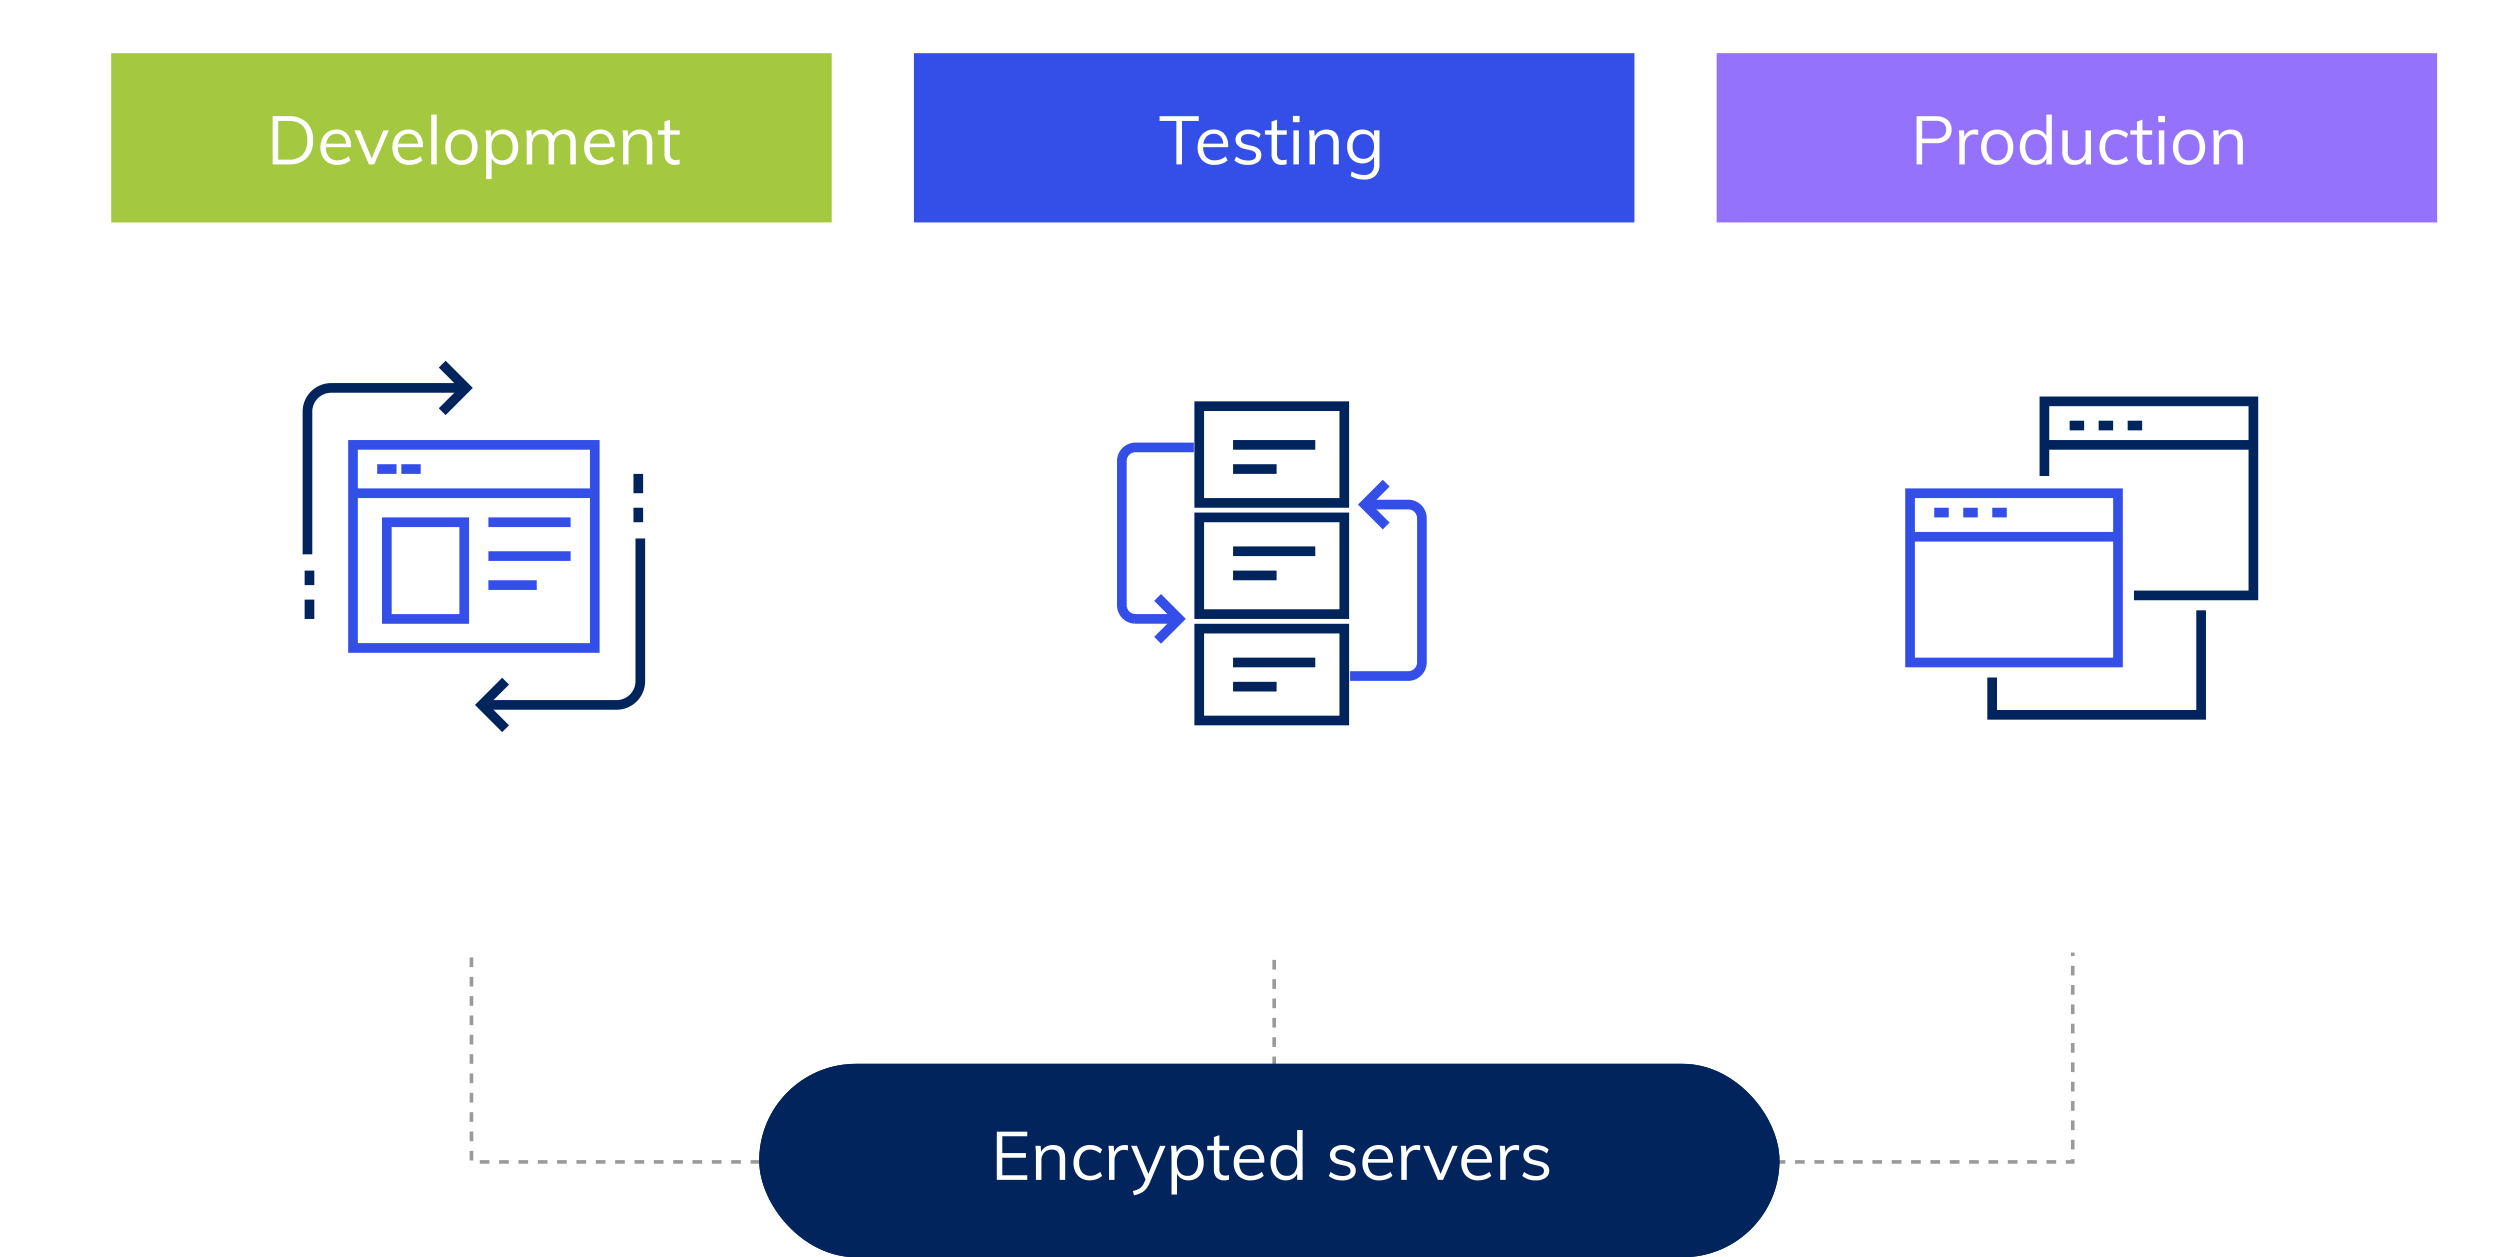
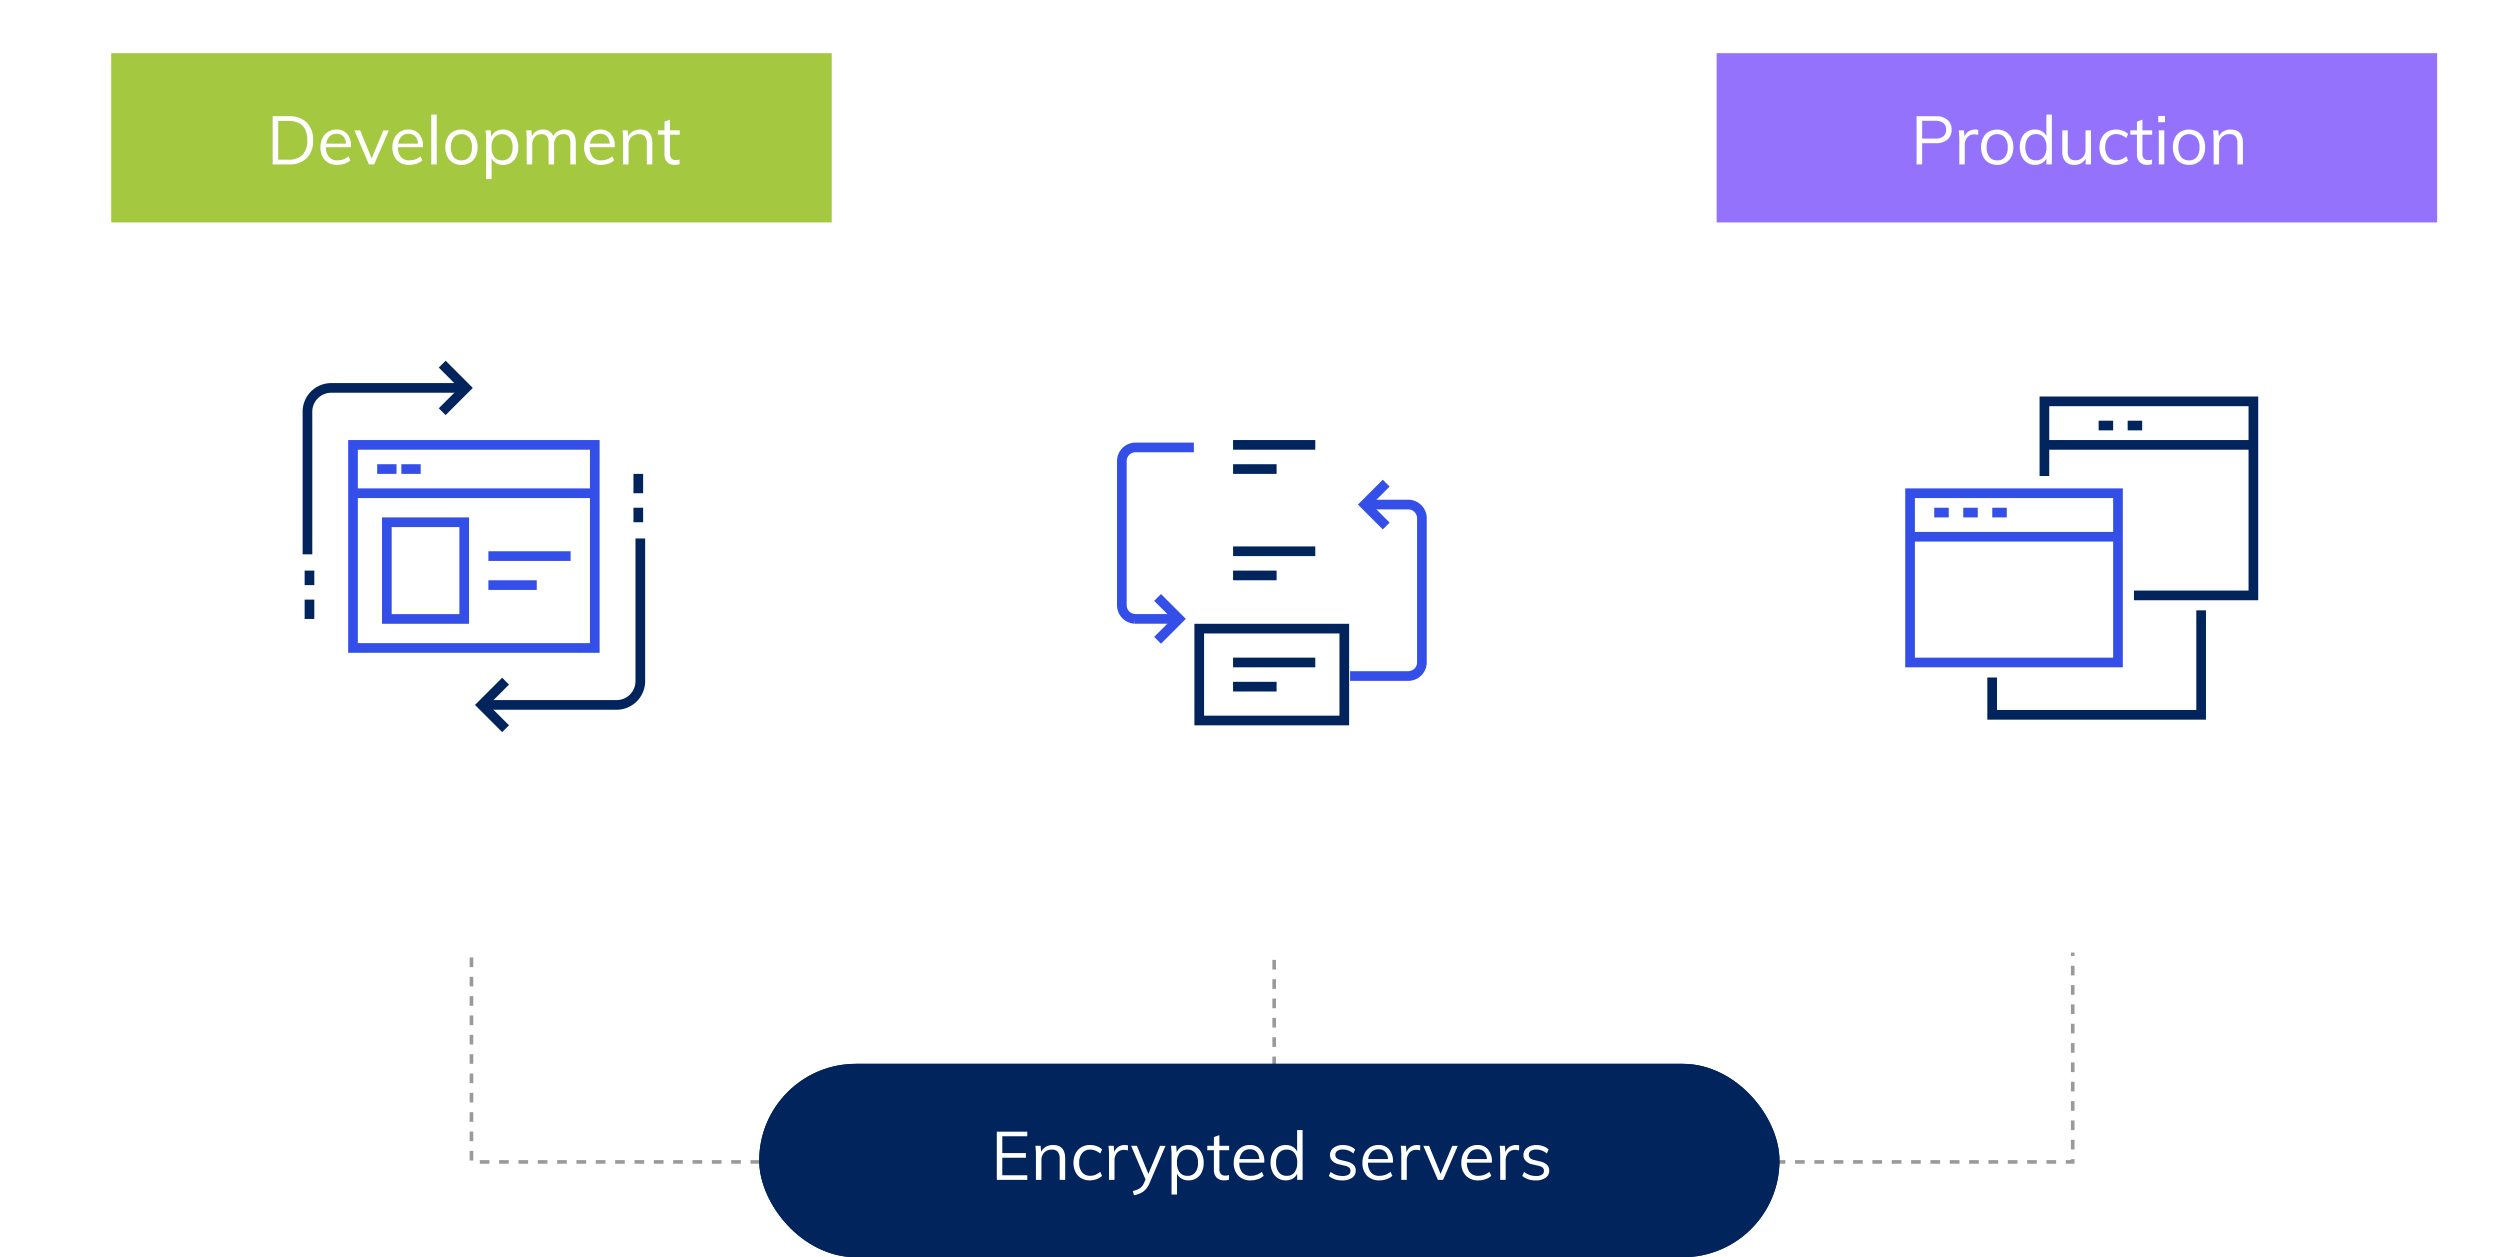
<svg xmlns="http://www.w3.org/2000/svg" width="517" height="260" viewBox="0 0 517 260">
  <defs>
    <filter id="a" x="0" y="0" width="185" height="215" filterUnits="userSpaceOnUse">
      <feOffset dx="-5" dy="7" input="SourceAlpha" />
      <feGaussianBlur stdDeviation="6" result="b" />
      <feFlood flood-color="#696868" flood-opacity="0.122" />
      <feComposite operator="in" in2="b" />
      <feComposite in="SourceGraphic" />
    </filter>
    <filter id="c" x="166" y="0" width="185" height="215" filterUnits="userSpaceOnUse">
      <feOffset dx="-5" dy="7" input="SourceAlpha" />
      <feGaussianBlur stdDeviation="6" result="d" />
      <feFlood flood-color="#696868" flood-opacity="0.122" />
      <feComposite operator="in" in2="d" />
      <feComposite in="SourceGraphic" />
    </filter>
    <filter id="e" x="332" y="0" width="185" height="215" filterUnits="userSpaceOnUse">
      <feOffset dx="-5" dy="7" input="SourceAlpha" />
      <feGaussianBlur stdDeviation="6" result="f" />
      <feFlood flood-color="#696868" flood-opacity="0.122" />
      <feComposite operator="in" in2="f" />
      <feComposite in="SourceGraphic" />
    </filter>
  </defs>
  <g transform="translate(-722 -2630)">
    <g transform="translate(0 -20)">
      <line y2="50" transform="translate(985.5 2820.5)" fill="none" stroke="#9a9a9d" stroke-width="0.75" stroke-dasharray="2 2" />
      <path d="M7999.5,2820v70.285h331.139V2820" transform="translate(-7180)" fill="none" stroke="#9a9a9d" stroke-width="0.75" stroke-dasharray="2 2" />
    </g>
    <g transform="translate(0 -20)">
      <g transform="translate(879 2870)" fill="#01245c" stroke="#01245c" stroke-width="1">
        <rect width="211" height="40" rx="20" stroke="none" />
        <rect x="0.5" y="0.5" width="210" height="39" rx="19.5" fill="none" />
      </g>
      <path d="M-56.861-9.968h6.3v.952h-5.166v3.472h4.886v.966h-4.886V-.952h5.166V0h-6.3ZM-45.255-7.21q2.534,0,2.534,2.786V0h-1.134V-4.368A2.17,2.17,0,0,0-44.247-5.8a1.541,1.541,0,0,0-1.232-.455,2.092,2.092,0,0,0-1.568.6,2.224,2.224,0,0,0-.588,1.624V0h-1.134V-5.068a15.773,15.773,0,0,0-.112-1.974H-47.8l.112,1.26a2.333,2.333,0,0,1,.966-1.057A2.891,2.891,0,0,1-45.255-7.21ZM-37.625.1A3.461,3.461,0,0,1-39.41-.35a3,3,0,0,1-1.176-1.267A4.192,4.192,0,0,1-41-3.528a4.22,4.22,0,0,1,.42-1.925,3.089,3.089,0,0,1,1.2-1.3,3.48,3.48,0,0,1,1.813-.462,3.958,3.958,0,0,1,1.379.245,2.988,2.988,0,0,1,1.1.679l-.378.84A4.135,4.135,0,0,0-36.5-6.062a2.745,2.745,0,0,0-1.015-.2,2.11,2.11,0,0,0-1.694.721,3,3,0,0,0-.616,2.009,2.941,2.941,0,0,0,.609,1.981,2.125,2.125,0,0,0,1.7.707,2.745,2.745,0,0,0,1.015-.2,4.135,4.135,0,0,0,1.029-.616l.378.84a3.221,3.221,0,0,1-1.127.665A4.114,4.114,0,0,1-37.625.1Zm7.252-7.308a2.338,2.338,0,0,1,.644.084l-.028,1.036A2.255,2.255,0,0,0-30.5-6.2a1.807,1.807,0,0,0-1.519.637,2.439,2.439,0,0,0-.5,1.547V0h-1.134V-5.068a15.773,15.773,0,0,0-.112-1.974h1.078l.112,1.3a2.142,2.142,0,0,1,.854-1.092A2.431,2.431,0,0,1-30.373-7.21Zm8.4.168L-25.263.644a4.078,4.078,0,0,1-1.3,1.764,4.749,4.749,0,0,1-1.932.77l-.238-.882a4.145,4.145,0,0,0,1.505-.6A2.7,2.7,0,0,0-26.383.56l.28-.63-2.982-6.972h1.19l2.38,5.81,2.408-5.81Zm4.76-.168a2.948,2.948,0,0,1,1.638.462,3.044,3.044,0,0,1,1.106,1.3,4.474,4.474,0,0,1,.392,1.925,4.381,4.381,0,0,1-.392,1.911,2.983,2.983,0,0,1-1.1,1.267A3.007,3.007,0,0,1-17.213.1a2.782,2.782,0,0,1-1.442-.364A2.352,2.352,0,0,1-19.593-1.3V3.024h-1.134V-5.068a15.773,15.773,0,0,0-.112-1.974h1.078l.112,1.358a2.313,2.313,0,0,1,.931-1.127A2.776,2.776,0,0,1-17.213-7.21Zm-.21,6.37a1.946,1.946,0,0,0,1.6-.7,3.085,3.085,0,0,0,.567-1.988,3.148,3.148,0,0,0-.574-2.009,1.926,1.926,0,0,0-1.6-.721,1.941,1.941,0,0,0-1.61.7,3.137,3.137,0,0,0-.56,2,3.168,3.168,0,0,0,.56,2.009A1.933,1.933,0,0,0-17.423-.84Zm6.594-5.306V-2.3a1.508,1.508,0,0,0,.322,1.1,1.247,1.247,0,0,0,.91.315,2.3,2.3,0,0,0,.756-.126v.966a3.186,3.186,0,0,1-.98.14A2.129,2.129,0,0,1-11.4-.469a2.269,2.269,0,0,1-.567-1.673v-4h-1.372v-.9h1.372V-8.848l1.134-.406v2.212h2.016v.9Zm9.282,2.59H-6.713a3.023,3.023,0,0,0,.623,2.03A2.244,2.244,0,0,0-4.319-.84a3.559,3.559,0,0,0,2.268-.826l.378.826a3.282,3.282,0,0,1-1.183.686A4.446,4.446,0,0,1-4.333.1a3.429,3.429,0,0,1-2.59-.973,3.682,3.682,0,0,1-.938-2.667,4.188,4.188,0,0,1,.42-1.911,3.133,3.133,0,0,1,1.176-1.3A3.236,3.236,0,0,1-4.543-7.21a2.761,2.761,0,0,1,2.2.917,3.721,3.721,0,0,1,.8,2.527ZM-4.529-6.328A1.984,1.984,0,0,0-5.964-5.8a2.57,2.57,0,0,0-.707,1.5h4.1A2.409,2.409,0,0,0-3.15-5.81,1.821,1.821,0,0,0-4.529-6.328ZM6.377-10.3V0H5.257V-1.274A2.232,2.232,0,0,1,4.326-.259,2.863,2.863,0,0,1,2.877.1,2.914,2.914,0,0,1,1.246-.364a3.062,3.062,0,0,1-1.1-1.3A4.474,4.474,0,0,1-.245-3.584,4.449,4.449,0,0,1,.14-5.5a2.921,2.921,0,0,1,1.1-1.267A3.017,3.017,0,0,1,2.877-7.21a2.825,2.825,0,0,1,1.442.357,2.257,2.257,0,0,1,.924,1V-10.3ZM3.1-.84a1.917,1.917,0,0,0,1.6-.707,3.168,3.168,0,0,0,.56-2.009A3.142,3.142,0,0,0,4.7-5.551a1.917,1.917,0,0,0-1.6-.707,1.986,1.986,0,0,0-1.617.7A3.008,3.008,0,0,0,.9-3.584a3.145,3.145,0,0,0,.581,2.023A1.961,1.961,0,0,0,3.1-.84ZM14.609.1A4.114,4.114,0,0,1,11.8-.812l.378-.84a3.906,3.906,0,0,0,1.162.644,4.147,4.147,0,0,0,1.316.2,2.205,2.205,0,0,0,1.211-.273.89.89,0,0,0,.413-.791A.86.86,0,0,0,16-2.548a2.042,2.042,0,0,0-.924-.392l-1.19-.28a2.624,2.624,0,0,1-1.365-.7,1.679,1.679,0,0,1-.483-1.2,1.825,1.825,0,0,1,.742-1.505,3.09,3.09,0,0,1,1.96-.581,4.084,4.084,0,0,1,1.4.238,2.963,2.963,0,0,1,1.106.686l-.378.826a3.273,3.273,0,0,0-2.128-.826A2.031,2.031,0,0,0,13.566-6a.925.925,0,0,0-.413.805.913.913,0,0,0,.259.686,1.8,1.8,0,0,0,.833.392l1.19.294a2.991,2.991,0,0,1,1.456.693A1.644,1.644,0,0,1,17.367-1.9a1.719,1.719,0,0,1-.742,1.456A3.333,3.333,0,0,1,14.609.1ZM25.067-3.556H19.9a3.023,3.023,0,0,0,.623,2.03A2.244,2.244,0,0,0,22.3-.84a3.559,3.559,0,0,0,2.268-.826l.378.826a3.282,3.282,0,0,1-1.183.686A4.446,4.446,0,0,1,22.281.1a3.429,3.429,0,0,1-2.59-.973,3.682,3.682,0,0,1-.938-2.667,4.188,4.188,0,0,1,.42-1.911,3.133,3.133,0,0,1,1.176-1.3,3.236,3.236,0,0,1,1.722-.462,2.761,2.761,0,0,1,2.2.917,3.721,3.721,0,0,1,.8,2.527ZM22.085-6.328A1.984,1.984,0,0,0,20.65-5.8a2.57,2.57,0,0,0-.707,1.5h4.1a2.409,2.409,0,0,0-.581-1.512A1.821,1.821,0,0,0,22.085-6.328Zm7.98-.882a2.338,2.338,0,0,1,.644.084L30.681-6.09a2.255,2.255,0,0,0-.742-.112,1.807,1.807,0,0,0-1.519.637,2.439,2.439,0,0,0-.5,1.547V0H26.789V-5.068a15.773,15.773,0,0,0-.112-1.974h1.078l.112,1.3a2.142,2.142,0,0,1,.854-1.092A2.431,2.431,0,0,1,30.065-7.21Zm8.4.182L35.427,0H34.349l-3-7.028h1.19l2.38,5.8,2.408-5.8Zm7.056,3.472H40.355a3.023,3.023,0,0,0,.623,2.03,2.244,2.244,0,0,0,1.771.686,3.559,3.559,0,0,0,2.268-.826L45.4-.84a3.282,3.282,0,0,1-1.183.686A4.446,4.446,0,0,1,42.735.1a3.429,3.429,0,0,1-2.59-.973,3.682,3.682,0,0,1-.938-2.667,4.188,4.188,0,0,1,.42-1.911,3.133,3.133,0,0,1,1.176-1.3,3.236,3.236,0,0,1,1.722-.462,2.761,2.761,0,0,1,2.2.917,3.721,3.721,0,0,1,.8,2.527ZM42.539-6.328A1.984,1.984,0,0,0,41.1-5.8,2.57,2.57,0,0,0,40.4-4.3h4.1a2.409,2.409,0,0,0-.581-1.512A1.821,1.821,0,0,0,42.539-6.328Zm7.98-.882a2.338,2.338,0,0,1,.644.084L51.135-6.09a2.255,2.255,0,0,0-.742-.112,1.807,1.807,0,0,0-1.519.637,2.439,2.439,0,0,0-.5,1.547V0H47.243V-5.068a15.773,15.773,0,0,0-.112-1.974h1.078l.112,1.3a2.142,2.142,0,0,1,.854-1.092A2.431,2.431,0,0,1,50.519-7.21ZM54.621.1a4.114,4.114,0,0,1-2.814-.91l.378-.84a3.906,3.906,0,0,0,1.162.644,4.147,4.147,0,0,0,1.316.2,2.205,2.205,0,0,0,1.211-.273.89.89,0,0,0,.413-.791.86.86,0,0,0-.28-.672,2.042,2.042,0,0,0-.924-.392l-1.19-.28a2.624,2.624,0,0,1-1.365-.7,1.679,1.679,0,0,1-.483-1.2,1.825,1.825,0,0,1,.742-1.505,3.09,3.09,0,0,1,1.96-.581,4.084,4.084,0,0,1,1.4.238,2.963,2.963,0,0,1,1.106.686l-.378.826a3.273,3.273,0,0,0-2.128-.826A2.031,2.031,0,0,0,53.578-6a.925.925,0,0,0-.413.805.913.913,0,0,0,.259.686,1.8,1.8,0,0,0,.833.392l1.19.294a2.991,2.991,0,0,1,1.456.693A1.644,1.644,0,0,1,57.379-1.9a1.719,1.719,0,0,1-.742,1.456A3.333,3.333,0,0,1,54.621.1Z" transform="translate(985 2894)" fill="#fff" />
    </g>
    <g transform="translate(-18 79)">
      <g transform="translate(-21.152 -24)">
        <g transform="matrix(1, 0, 0, 1, 761.15, 2575)" filter="url(#a)">
          <rect width="149" height="179" transform="translate(23 11)" fill="#fff" />
        </g>
        <rect width="149" height="35" transform="translate(784.152 2586)" fill="#a4c941" />
      </g>
      <g transform="translate(432.583 2577.305)">
        <path d="M397.917,89,393,93.917l4.917,4.917" transform="translate(14.056 25.557)" fill="none" stroke="#01245c" stroke-miterlimit="10" stroke-width="2" />
        <path d="M393,105.417h27.862a4.916,4.916,0,0,0,4.917-4.917V71" transform="translate(14.056 14.056)" fill="none" stroke="#01245c" stroke-miterlimit="10" stroke-width="2" />
        <path d="M388,58.834l4.917-4.917L388,49" transform="translate(10.862)" fill="none" stroke="#01245c" stroke-miterlimit="10" stroke-width="2" />
        <path d="M403.779,52H375.917A4.917,4.917,0,0,0,371,56.917v29.5" transform="translate(0 1.917)" fill="none" stroke="#01245c" stroke-miterlimit="10" stroke-width="2" />
        <rect width="50" height="42" transform="translate(380.417 65.695)" fill="none" stroke="#344fe8" stroke-miterlimit="10" stroke-width="2" />
        <line x2="4" transform="translate(385.417 70.695)" fill="none" stroke="#344fe8" stroke-miterlimit="10" stroke-width="2" />
        <line x2="4" transform="translate(390.417 70.695)" fill="none" stroke="#344fe8" stroke-miterlimit="10" stroke-width="2" />
        <line x2="50" transform="translate(380.417 75.695)" fill="none" stroke="#344fe8" stroke-miterlimit="10" stroke-width="2" />
        <rect width="16" height="20" transform="translate(387.417 81.695)" fill="none" stroke="#344fe8" stroke-miterlimit="10" stroke-width="2" />
-         <line x2="17" transform="translate(408.417 81.695)" fill="none" stroke="#344fe8" stroke-miterlimit="10" stroke-width="2" />
        <line x2="17" transform="translate(408.417 88.695)" fill="none" stroke="#344fe8" stroke-miterlimit="10" stroke-width="2" />
        <line x2="10" transform="translate(408.417 94.695)" fill="none" stroke="#344fe8" stroke-miterlimit="10" stroke-width="2" />
        <line y1="3" transform="translate(439.417 78.695)" fill="none" stroke="#01245c" stroke-miterlimit="10" stroke-width="2" />
        <line y1="4" transform="translate(439.417 71.695)" fill="none" stroke="#01245c" stroke-miterlimit="10" stroke-width="2" />
        <line y1="4" transform="translate(371.417 97.695)" fill="none" stroke="#01245c" stroke-miterlimit="10" stroke-width="2" />
        <line y1="3" transform="translate(371.417 91.695)" fill="none" stroke="#01245c" stroke-miterlimit="10" stroke-width="2" />
      </g>
      <path d="M17.385,4.032h3.346a5.04,5.04,0,0,1,3.7,1.3A4.94,4.94,0,0,1,25.743,9a4.984,4.984,0,0,1-1.309,3.7,5.024,5.024,0,0,1-3.7,1.3H17.385Zm3.276,8.988a3.861,3.861,0,0,0,2.905-1.008A4.177,4.177,0,0,0,24.539,9q0-3.99-3.878-3.99H18.533V13.02Zm12.922-2.576H28.417a3.023,3.023,0,0,0,.623,2.03,2.244,2.244,0,0,0,1.771.686,3.559,3.559,0,0,0,2.268-.826l.378.826a3.282,3.282,0,0,1-1.183.686A4.446,4.446,0,0,1,30.8,14.1a3.429,3.429,0,0,1-2.59-.973,3.682,3.682,0,0,1-.938-2.667,4.188,4.188,0,0,1,.42-1.911,3.133,3.133,0,0,1,1.176-1.3,3.236,3.236,0,0,1,1.722-.462,2.761,2.761,0,0,1,2.2.917,3.721,3.721,0,0,1,.8,2.527ZM30.6,7.672a1.984,1.984,0,0,0-1.435.532,2.57,2.57,0,0,0-.707,1.5h4.1A2.409,2.409,0,0,0,31.98,8.19,1.821,1.821,0,0,0,30.6,7.672Zm10.808-.7L38.371,14H37.293l-3-7.028h1.19l2.38,5.8,2.408-5.8Zm7.056,3.472H43.3a3.023,3.023,0,0,0,.623,2.03,2.244,2.244,0,0,0,1.771.686,3.559,3.559,0,0,0,2.268-.826l.378.826a3.282,3.282,0,0,1-1.183.686,4.446,4.446,0,0,1-1.477.252,3.429,3.429,0,0,1-2.59-.973,3.682,3.682,0,0,1-.938-2.667,4.188,4.188,0,0,1,.42-1.911,3.133,3.133,0,0,1,1.176-1.3,3.236,3.236,0,0,1,1.722-.462,2.761,2.761,0,0,1,2.2.917,3.721,3.721,0,0,1,.8,2.527ZM45.483,7.672a1.984,1.984,0,0,0-1.435.532,2.57,2.57,0,0,0-.707,1.5h4.1a2.409,2.409,0,0,0-.581-1.512A1.821,1.821,0,0,0,45.483,7.672Zm4.7-3.976h1.134V14H50.187Zm6.244,10.4a3.367,3.367,0,0,1-1.75-.448,3,3,0,0,1-1.169-1.274,4.269,4.269,0,0,1-.413-1.932,4.269,4.269,0,0,1,.413-1.932,3,3,0,0,1,1.169-1.274,3.642,3.642,0,0,1,3.5,0A3,3,0,0,1,59.35,8.512a4.269,4.269,0,0,1,.413,1.932,4.269,4.269,0,0,1-.413,1.932,3,3,0,0,1-1.169,1.274A3.367,3.367,0,0,1,56.431,14.1Zm0-.938a1.95,1.95,0,0,0,1.61-.693,3.157,3.157,0,0,0,.56-2.023,3.088,3.088,0,0,0-.574-1.995,2.171,2.171,0,0,0-3.206,0,3.088,3.088,0,0,0-.574,1.995,3.129,3.129,0,0,0,.567,2.023A1.97,1.97,0,0,0,56.431,13.16Zm8.61-6.37a2.948,2.948,0,0,1,1.638.462,3.044,3.044,0,0,1,1.106,1.3,4.474,4.474,0,0,1,.392,1.925,4.381,4.381,0,0,1-.392,1.911A2.906,2.906,0,0,1,65.041,14.1a2.782,2.782,0,0,1-1.442-.364,2.352,2.352,0,0,1-.938-1.036v4.326H61.527V8.932a15.773,15.773,0,0,0-.112-1.974h1.078l.112,1.358a2.313,2.313,0,0,1,.931-1.127A2.776,2.776,0,0,1,65.041,6.79Zm-.21,6.37a1.946,1.946,0,0,0,1.6-.7A3.085,3.085,0,0,0,67,10.472a3.148,3.148,0,0,0-.574-2.009,2.164,2.164,0,0,0-3.206-.021,3.137,3.137,0,0,0-.56,2,3.168,3.168,0,0,0,.56,2.009A1.933,1.933,0,0,0,64.831,13.16ZM77.739,6.79q2.338,0,2.338,2.786V14H78.943V9.632A2.393,2.393,0,0,0,78.6,8.19a1.313,1.313,0,0,0-1.113-.448,1.727,1.727,0,0,0-1.4.6,2.473,2.473,0,0,0-.5,1.638V14H74.449V9.632A2.36,2.36,0,0,0,74.1,8.2a1.324,1.324,0,0,0-1.12-.455,1.747,1.747,0,0,0-1.407.6,2.45,2.45,0,0,0-.511,1.638V14H69.927V8.932a15.773,15.773,0,0,0-.112-1.974h1.078L71,8.19a2.251,2.251,0,0,1,.875-1.036,2.491,2.491,0,0,1,1.351-.364,2.532,2.532,0,0,1,1.372.336,1.957,1.957,0,0,1,.784,1.036,2.438,2.438,0,0,1,.945-1A2.7,2.7,0,0,1,77.739,6.79Zm10.388,3.654H82.961a3.023,3.023,0,0,0,.623,2.03,2.244,2.244,0,0,0,1.771.686,3.559,3.559,0,0,0,2.268-.826L88,13.16a3.282,3.282,0,0,1-1.183.686,4.446,4.446,0,0,1-1.477.252,3.429,3.429,0,0,1-2.59-.973,3.682,3.682,0,0,1-.938-2.667,4.188,4.188,0,0,1,.42-1.911,3.133,3.133,0,0,1,1.176-1.3,3.236,3.236,0,0,1,1.722-.462,2.761,2.761,0,0,1,2.2.917,3.721,3.721,0,0,1,.8,2.527ZM85.145,7.672A1.984,1.984,0,0,0,83.71,8.2,2.57,2.57,0,0,0,83,9.7h4.1a2.409,2.409,0,0,0-.581-1.512A1.821,1.821,0,0,0,85.145,7.672Zm8.218-.882q2.534,0,2.534,2.786V14H94.763V9.632A2.17,2.17,0,0,0,94.371,8.2a1.541,1.541,0,0,0-1.232-.455,2.092,2.092,0,0,0-1.568.6,2.224,2.224,0,0,0-.588,1.624V14H89.849V8.932a15.773,15.773,0,0,0-.112-1.974h1.078l.112,1.26a2.333,2.333,0,0,1,.966-1.057A2.891,2.891,0,0,1,93.363,6.79Zm6.188,1.064V11.7a1.508,1.508,0,0,0,.322,1.1,1.247,1.247,0,0,0,.91.315,2.3,2.3,0,0,0,.756-.126v.966a3.186,3.186,0,0,1-.98.14,2.129,2.129,0,0,1-1.575-.567,2.269,2.269,0,0,1-.567-1.673v-4H97.045v-.9h1.372V5.152l1.134-.406V6.958h2.016v.9Z" transform="translate(779 2571)" fill="#fff" />
    </g>
    <g transform="translate(40 -81)">
      <g transform="translate(-14 15)">
        <g transform="matrix(1, 0, 0, 1, 696, 2696)" filter="url(#c)">
          <rect width="149" height="179" transform="translate(189 11)" fill="#fff" />
        </g>
-         <rect width="149" height="35" transform="translate(885 2707)" fill="#344fe8" />
      </g>
      <path d="M39.274,5.012H35.8v-.98h8.106v.98H40.436V14H39.274Zm10.71,5.432H44.818a3.023,3.023,0,0,0,.623,2.03,2.244,2.244,0,0,0,1.771.686,3.559,3.559,0,0,0,2.268-.826l.378.826a3.282,3.282,0,0,1-1.183.686A4.446,4.446,0,0,1,47.2,14.1a3.429,3.429,0,0,1-2.59-.973,3.682,3.682,0,0,1-.938-2.667,4.188,4.188,0,0,1,.42-1.911,3.133,3.133,0,0,1,1.176-1.3,3.236,3.236,0,0,1,1.722-.462,2.761,2.761,0,0,1,2.2.917,3.721,3.721,0,0,1,.8,2.527ZM47,7.672a1.984,1.984,0,0,0-1.435.532,2.57,2.57,0,0,0-.707,1.5h4.1a2.409,2.409,0,0,0-.581-1.512A1.821,1.821,0,0,0,47,7.672ZM54.086,14.1a4.114,4.114,0,0,1-2.814-.91l.378-.84a3.906,3.906,0,0,0,1.162.644,4.147,4.147,0,0,0,1.316.2,2.205,2.205,0,0,0,1.211-.273.89.89,0,0,0,.413-.791.86.86,0,0,0-.28-.672,2.042,2.042,0,0,0-.924-.392l-1.19-.28a2.624,2.624,0,0,1-1.365-.7,1.679,1.679,0,0,1-.483-1.2,1.825,1.825,0,0,1,.742-1.5,3.09,3.09,0,0,1,1.96-.581,4.084,4.084,0,0,1,1.4.238,2.963,2.963,0,0,1,1.106.686l-.378.826a3.273,3.273,0,0,0-2.128-.826A2.031,2.031,0,0,0,53.043,8a.925.925,0,0,0-.413.805.913.913,0,0,0,.259.686,1.8,1.8,0,0,0,.833.392l1.19.294a2.991,2.991,0,0,1,1.456.693,1.644,1.644,0,0,1,.476,1.225,1.719,1.719,0,0,1-.742,1.456A3.333,3.333,0,0,1,54.086,14.1Zm6.006-6.244V11.7a1.508,1.508,0,0,0,.322,1.1,1.247,1.247,0,0,0,.91.315,2.3,2.3,0,0,0,.756-.126v.966a3.186,3.186,0,0,1-.98.14,2.129,2.129,0,0,1-1.575-.567,2.269,2.269,0,0,1-.567-1.673v-4H57.586v-.9h1.372V5.152l1.134-.406V6.958h2.016v.9Zm3.388-.9h1.134V14H63.48Zm1.274-2.982V5.264H63.368V3.976ZM70.326,6.79q2.534,0,2.534,2.786V14H71.726V9.632A2.17,2.17,0,0,0,71.334,8.2,1.541,1.541,0,0,0,70.1,7.742a2.092,2.092,0,0,0-1.568.6,2.224,2.224,0,0,0-.588,1.624V14H66.812V8.932A15.773,15.773,0,0,0,66.7,6.958h1.078l.112,1.26a2.333,2.333,0,0,1,.966-1.057A2.891,2.891,0,0,1,70.326,6.79Zm10.948.168v6.986a3.218,3.218,0,0,1-.805,2.373,3.218,3.218,0,0,1-2.373.805,5.114,5.114,0,0,1-2.772-.728l.2-.924a5.863,5.863,0,0,0,1.267.546,4.807,4.807,0,0,0,1.309.168,2.041,2.041,0,0,0,1.54-.539,2.23,2.23,0,0,0,.518-1.6V12.376a2.383,2.383,0,0,1-.945,1.043,2.834,2.834,0,0,1-1.477.371,3.127,3.127,0,0,1-1.645-.434,2.884,2.884,0,0,1-1.113-1.232,4.108,4.108,0,0,1-.392-1.834,4.108,4.108,0,0,1,.392-1.834,2.884,2.884,0,0,1,1.113-1.232,3.127,3.127,0,0,1,1.645-.434,2.848,2.848,0,0,1,1.463.364,2.356,2.356,0,0,1,.945,1.022V6.958Zm-3.318,5.88a2,2,0,0,0,1.6-.679,2.783,2.783,0,0,0,.581-1.869,2.783,2.783,0,0,0-.581-1.869,2,2,0,0,0-1.6-.679,2.056,2.056,0,0,0-1.631.679,2.739,2.739,0,0,0-.6,1.869,2.739,2.739,0,0,0,.6,1.869A2.056,2.056,0,0,0,77.956,12.838Z" transform="translate(886 2731)" fill="#fff" />
      <g transform="translate(783 2504.661)">
-         <rect width="30" height="20" transform="translate(147 290.339)" fill="none" stroke="#01245c" stroke-miterlimit="10" stroke-width="2" />
-         <rect width="30" height="20" transform="translate(147 313.339)" fill="none" stroke="#01245c" stroke-miterlimit="10" stroke-width="2" />
        <rect width="30" height="19" transform="translate(147 336.339)" fill="none" stroke="#01245c" stroke-miterlimit="10" stroke-width="2" />
        <line x2="17" transform="translate(154 298.339)" fill="none" stroke="#01245c" stroke-miterlimit="10" stroke-width="2" />
        <line x2="9" transform="translate(154 303.339)" fill="none" stroke="#01245c" stroke-miterlimit="10" stroke-width="2" />
        <line x2="17" transform="translate(154 320.339)" fill="none" stroke="#01245c" stroke-miterlimit="10" stroke-width="2" />
        <line x2="9" transform="translate(154 325.339)" fill="none" stroke="#01245c" stroke-miterlimit="10" stroke-width="2" />
        <line x2="17" transform="translate(154 343.339)" fill="none" stroke="#01245c" stroke-miterlimit="10" stroke-width="2" />
        <line x2="9" transform="translate(154 348.339)" fill="none" stroke="#01245c" stroke-miterlimit="10" stroke-width="2" />
        <path d="M136,317l4.432,4.432L136,325.865" transform="translate(2.387 12.891)" fill="none" stroke="#344fe8" stroke-miterlimit="10" stroke-width="2" />
        <path d="M141.831,331.458h-8.123A2.839,2.839,0,0,1,131,328.5V298.955A2.839,2.839,0,0,1,133.708,296h12.185" transform="translate(0 2.865)" fill="none" stroke="#344fe8" stroke-miterlimit="10" stroke-width="2" />
        <path d="M169.432,309.865,165,305.432,169.432,301" transform="translate(16.233 5.252)" fill="none" stroke="#344fe8" stroke-miterlimit="10" stroke-width="2" />
        <path d="M166.051,304h8.1a2.836,2.836,0,0,1,2.7,2.955V336.5a2.836,2.836,0,0,1-2.7,2.955H162" transform="translate(16.198 6.684)" fill="none" stroke="#344fe8" stroke-miterlimit="10" stroke-width="2" />
      </g>
    </g>
    <g transform="translate(78 29)">
      <g transform="translate(-36.998 -19.633)">
        <g transform="matrix(1, 0, 0, 1, 681, 2620.63)" filter="url(#e)">
          <rect width="149" height="179" transform="translate(355 11)" fill="#fff" />
        </g>
        <rect width="149" height="35" transform="translate(1035.998 2631.633)" fill="#9472fc" />
      </g>
      <path d="M25.351,4.032h3.976a3.562,3.562,0,0,1,2.4.742,2.556,2.556,0,0,1,.861,2.044,2.567,2.567,0,0,1-.868,2.051,3.545,3.545,0,0,1-2.394.749H26.5V14H25.351Zm3.878,4.634A2.516,2.516,0,0,0,30.9,8.19a1.7,1.7,0,0,0,.56-1.372,1.68,1.68,0,0,0-.56-1.365,2.543,2.543,0,0,0-1.666-.469H26.5V8.666ZM37.461,6.79a2.338,2.338,0,0,1,.644.084L38.077,7.91a2.255,2.255,0,0,0-.742-.112,1.807,1.807,0,0,0-1.519.637,2.439,2.439,0,0,0-.5,1.547V14H34.185V8.932a15.773,15.773,0,0,0-.112-1.974h1.078l.112,1.3a2.142,2.142,0,0,1,.854-1.092A2.431,2.431,0,0,1,37.461,6.79ZM42.025,14.1a3.367,3.367,0,0,1-1.75-.448,3,3,0,0,1-1.169-1.274,4.269,4.269,0,0,1-.413-1.932,4.269,4.269,0,0,1,.413-1.932,3,3,0,0,1,1.169-1.274,3.642,3.642,0,0,1,3.5,0,3,3,0,0,1,1.169,1.274,4.269,4.269,0,0,1,.413,1.932,4.269,4.269,0,0,1-.413,1.932,3,3,0,0,1-1.169,1.274A3.367,3.367,0,0,1,42.025,14.1Zm0-.938a1.95,1.95,0,0,0,1.61-.693,3.157,3.157,0,0,0,.56-2.023,3.088,3.088,0,0,0-.574-1.995,2.171,2.171,0,0,0-3.206,0,3.088,3.088,0,0,0-.574,1.995,3.129,3.129,0,0,0,.567,2.023A1.97,1.97,0,0,0,42.025,13.16ZM53.323,3.7V14H52.2V12.726a2.232,2.232,0,0,1-.931,1.015,2.863,2.863,0,0,1-1.449.357,2.914,2.914,0,0,1-1.631-.462,3.062,3.062,0,0,1-1.1-1.3,4.474,4.474,0,0,1-.392-1.925A4.449,4.449,0,0,1,47.086,8.5a2.921,2.921,0,0,1,1.1-1.267,3.017,3.017,0,0,1,1.638-.448,2.825,2.825,0,0,1,1.442.357,2.257,2.257,0,0,1,.924,1V3.7ZM50.047,13.16a1.917,1.917,0,0,0,1.6-.707,3.168,3.168,0,0,0,.56-2.009,3.142,3.142,0,0,0-.56-1.995,1.917,1.917,0,0,0-1.6-.707,1.986,1.986,0,0,0-1.617.7,3.008,3.008,0,0,0-.581,1.974,3.145,3.145,0,0,0,.581,2.023A1.961,1.961,0,0,0,50.047,13.16Zm11.368-6.2V14H60.309V12.782a2.321,2.321,0,0,1-.938.98,2.738,2.738,0,0,1-1.358.336,2.441,2.441,0,0,1-1.89-.7,2.963,2.963,0,0,1-.644-2.072V6.958h1.134V11.3a2.09,2.09,0,0,0,.392,1.4,1.5,1.5,0,0,0,1.19.448,1.981,1.981,0,0,0,1.512-.609,2.242,2.242,0,0,0,.574-1.6V6.958Zm5.138,7.14a3.461,3.461,0,0,1-1.785-.448,3,3,0,0,1-1.176-1.267,4.192,4.192,0,0,1-.413-1.911,4.22,4.22,0,0,1,.42-1.925,3.089,3.089,0,0,1,1.2-1.3,3.48,3.48,0,0,1,1.813-.462,3.958,3.958,0,0,1,1.379.245,2.988,2.988,0,0,1,1.1.679l-.378.84a4.135,4.135,0,0,0-1.029-.616,2.745,2.745,0,0,0-1.015-.2,2.11,2.11,0,0,0-1.694.721,3,3,0,0,0-.616,2.009,2.941,2.941,0,0,0,.609,1.981,2.125,2.125,0,0,0,1.7.707,2.745,2.745,0,0,0,1.015-.2,4.135,4.135,0,0,0,1.029-.616l.378.84a3.221,3.221,0,0,1-1.127.665A4.114,4.114,0,0,1,66.553,14.1Zm5.5-6.244V11.7a1.508,1.508,0,0,0,.322,1.1,1.247,1.247,0,0,0,.91.315,2.3,2.3,0,0,0,.756-.126v.966a3.186,3.186,0,0,1-.98.14,2.129,2.129,0,0,1-1.575-.567,2.269,2.269,0,0,1-.567-1.673v-4H69.549v-.9h1.372V5.152l1.134-.406V6.958h2.016v.9Zm3.388-.9h1.134V14H75.443Zm1.274-2.982V5.264H75.331V3.976ZM81.687,14.1a3.367,3.367,0,0,1-1.75-.448,3,3,0,0,1-1.169-1.274,4.269,4.269,0,0,1-.413-1.932,4.269,4.269,0,0,1,.413-1.932,3,3,0,0,1,1.169-1.274,3.642,3.642,0,0,1,3.5,0,3,3,0,0,1,1.169,1.274,4.269,4.269,0,0,1,.413,1.932,4.269,4.269,0,0,1-.413,1.932,3,3,0,0,1-1.169,1.274A3.367,3.367,0,0,1,81.687,14.1Zm0-.938a1.95,1.95,0,0,0,1.61-.693,3.157,3.157,0,0,0,.56-2.023,3.088,3.088,0,0,0-.574-1.995,2.171,2.171,0,0,0-3.206,0,3.088,3.088,0,0,0-.574,1.995,3.129,3.129,0,0,0,.567,2.023A1.97,1.97,0,0,0,81.687,13.16ZM90.3,6.79q2.534,0,2.534,2.786V14H91.7V9.632A2.17,2.17,0,0,0,91.3,8.2a1.541,1.541,0,0,0-1.232-.455,2.092,2.092,0,0,0-1.568.6,2.224,2.224,0,0,0-.588,1.624V14H86.783V8.932a15.773,15.773,0,0,0-.112-1.974h1.078l.112,1.26a2.333,2.333,0,0,1,.966-1.057A2.891,2.891,0,0,1,90.3,6.79Z" transform="translate(1015 2621)" fill="#fff" />
      <g transform="translate(670 2633)">
        <path d="M387,66.435V51h43.217V91.13h-24.7" transform="translate(9.783)" fill="none" stroke="#01245c" stroke-miterlimit="10" stroke-width="2" />
        <rect width="43" height="35" transform="translate(369 70)" fill="none" stroke="#344fe8" stroke-miterlimit="10" stroke-width="2" />
        <path d="M423.217,79v21.609H380V92.891" transform="translate(5.978 15.217)" fill="none" stroke="#01245c" stroke-miterlimit="10" stroke-width="2" />
-         <line x2="3" transform="translate(402 56)" fill="none" stroke="#01245c" stroke-miterlimit="10" stroke-width="2" />
        <line x2="3" transform="translate(408 56)" fill="none" stroke="#01245c" stroke-miterlimit="10" stroke-width="2" />
        <line x2="3" transform="translate(414 56)" fill="none" stroke="#01245c" stroke-miterlimit="10" stroke-width="2" />
        <line x2="43" transform="translate(397 60)" fill="none" stroke="#01245c" stroke-miterlimit="10" stroke-width="2" />
        <line x2="43" transform="translate(369 79)" fill="none" stroke="#344fe8" stroke-miterlimit="10" stroke-width="2" />
        <line x2="3" transform="translate(374 74)" fill="none" stroke="#344fe8" stroke-miterlimit="10" stroke-width="2" />
        <line x2="3" transform="translate(380 74)" fill="none" stroke="#344fe8" stroke-miterlimit="10" stroke-width="2" />
        <line x2="3" transform="translate(386 74)" fill="none" stroke="#344fe8" stroke-miterlimit="10" stroke-width="2" />
      </g>
    </g>
  </g>
</svg>